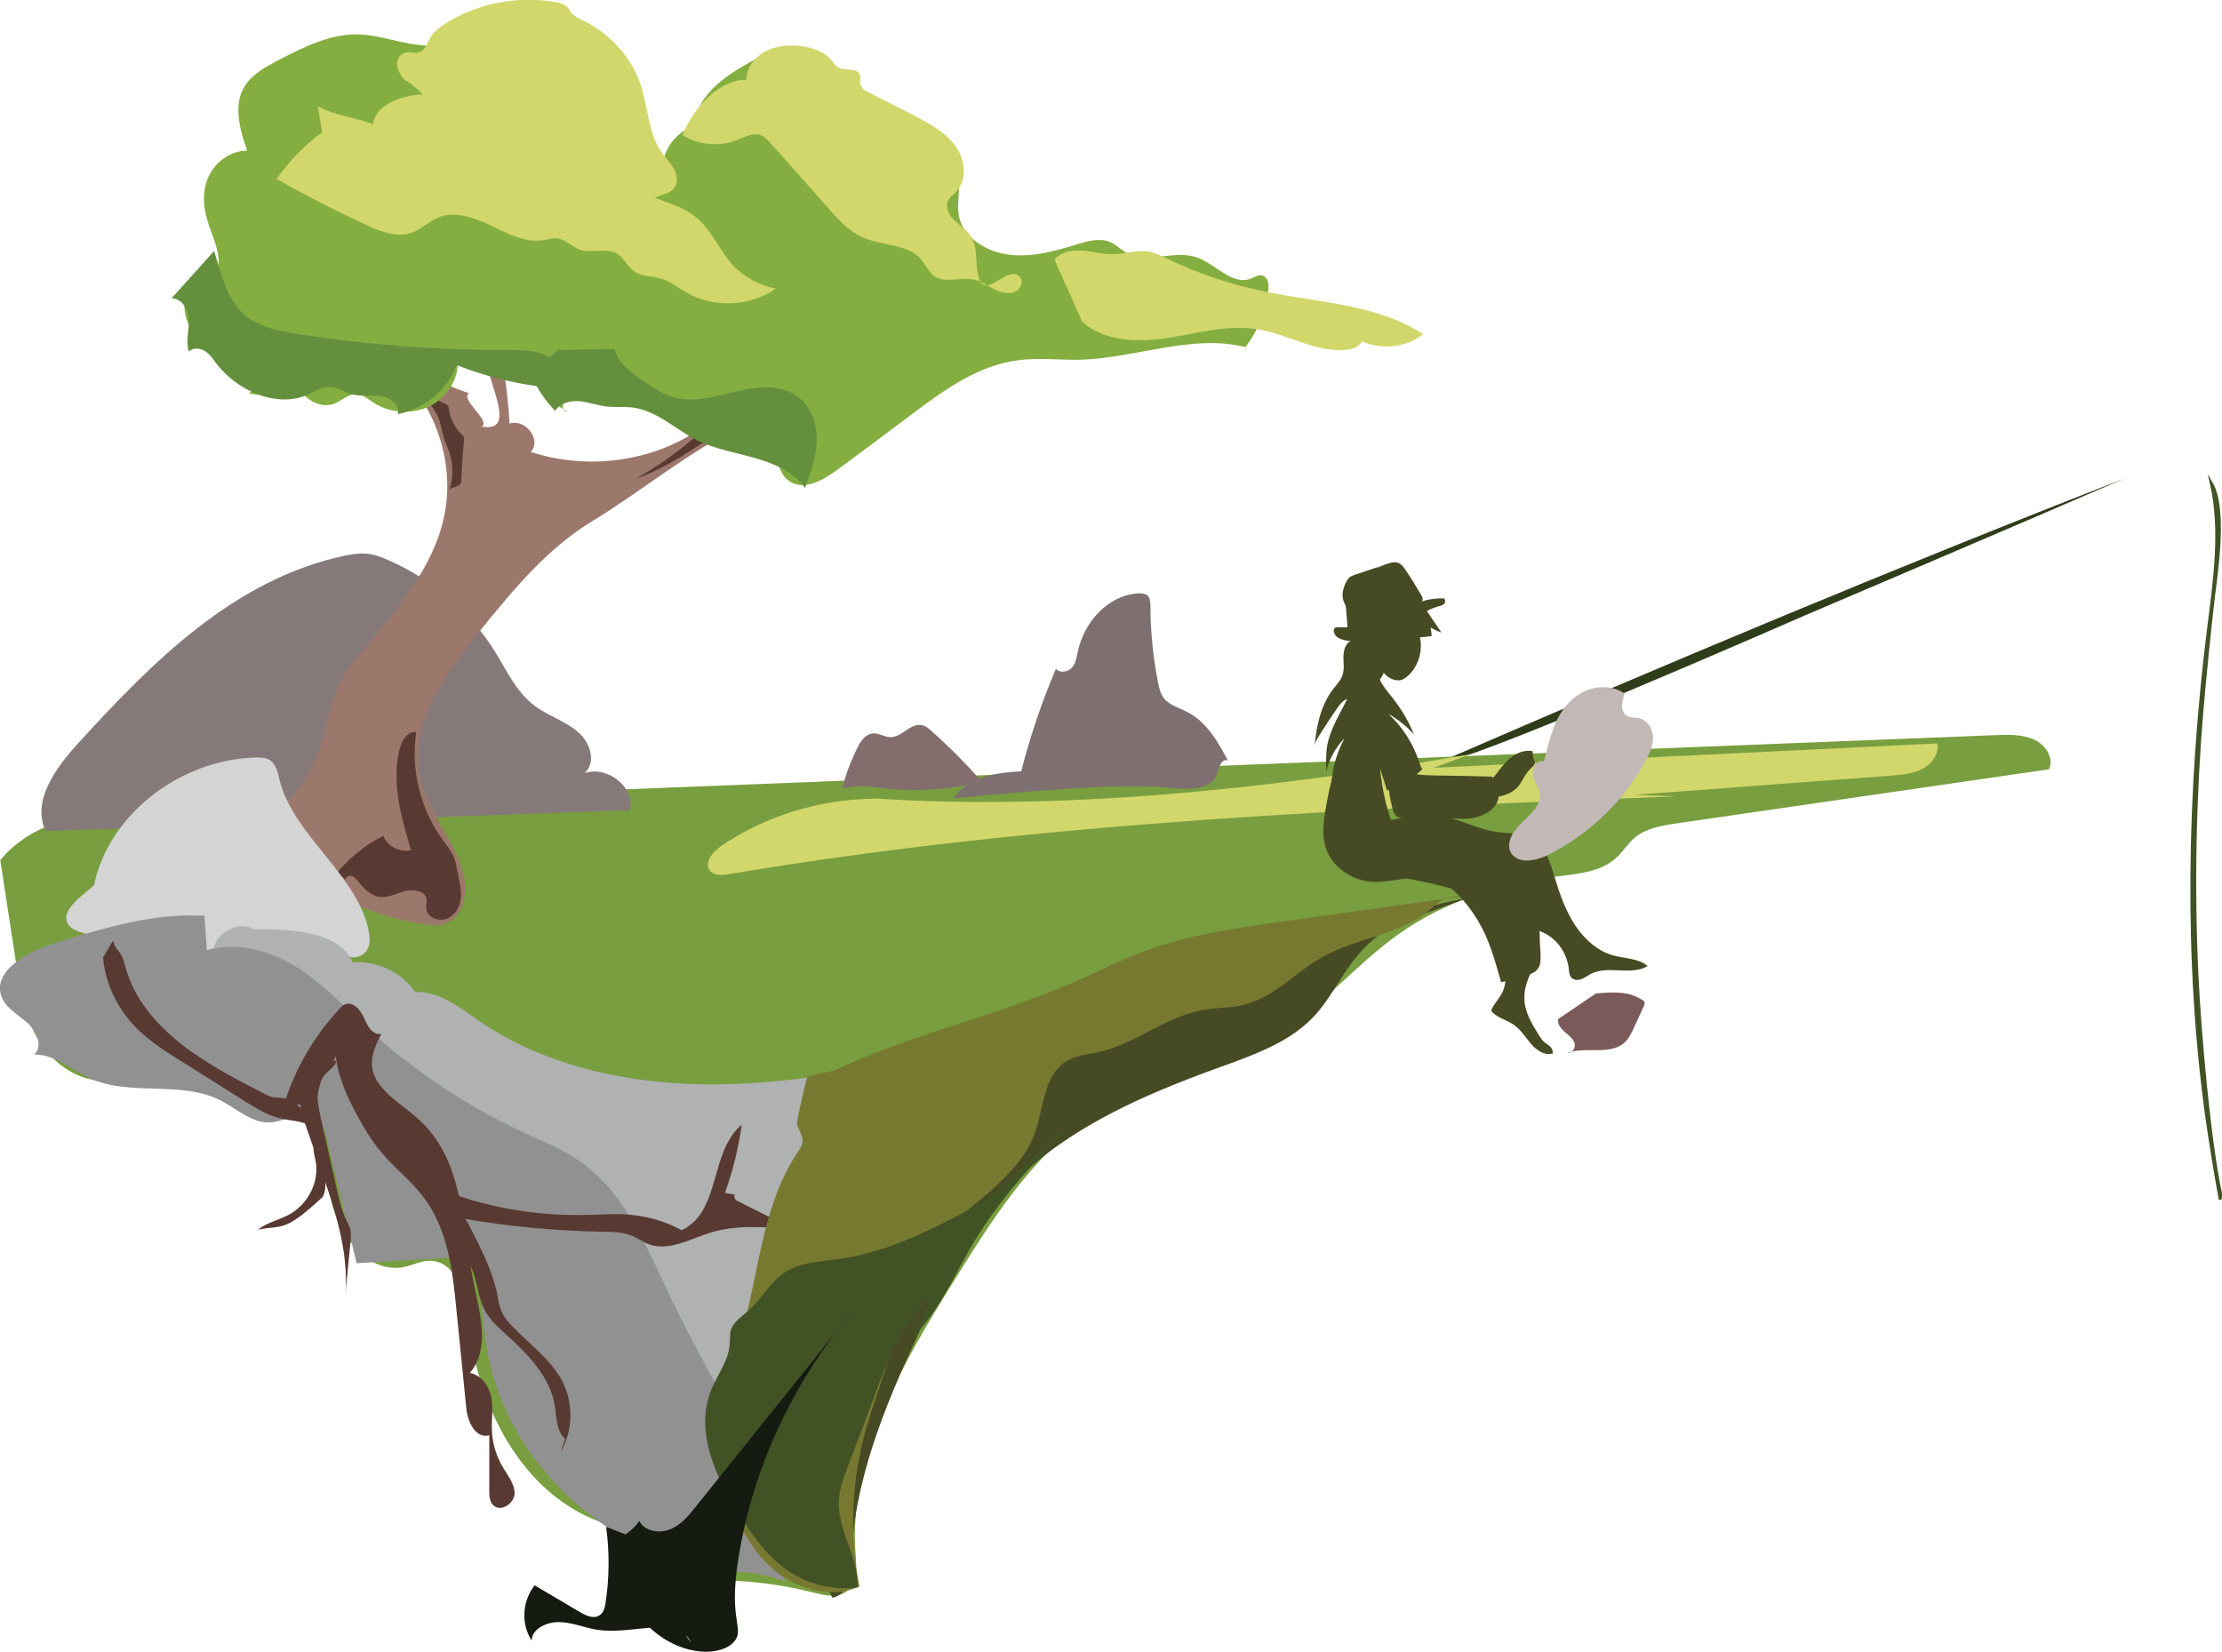
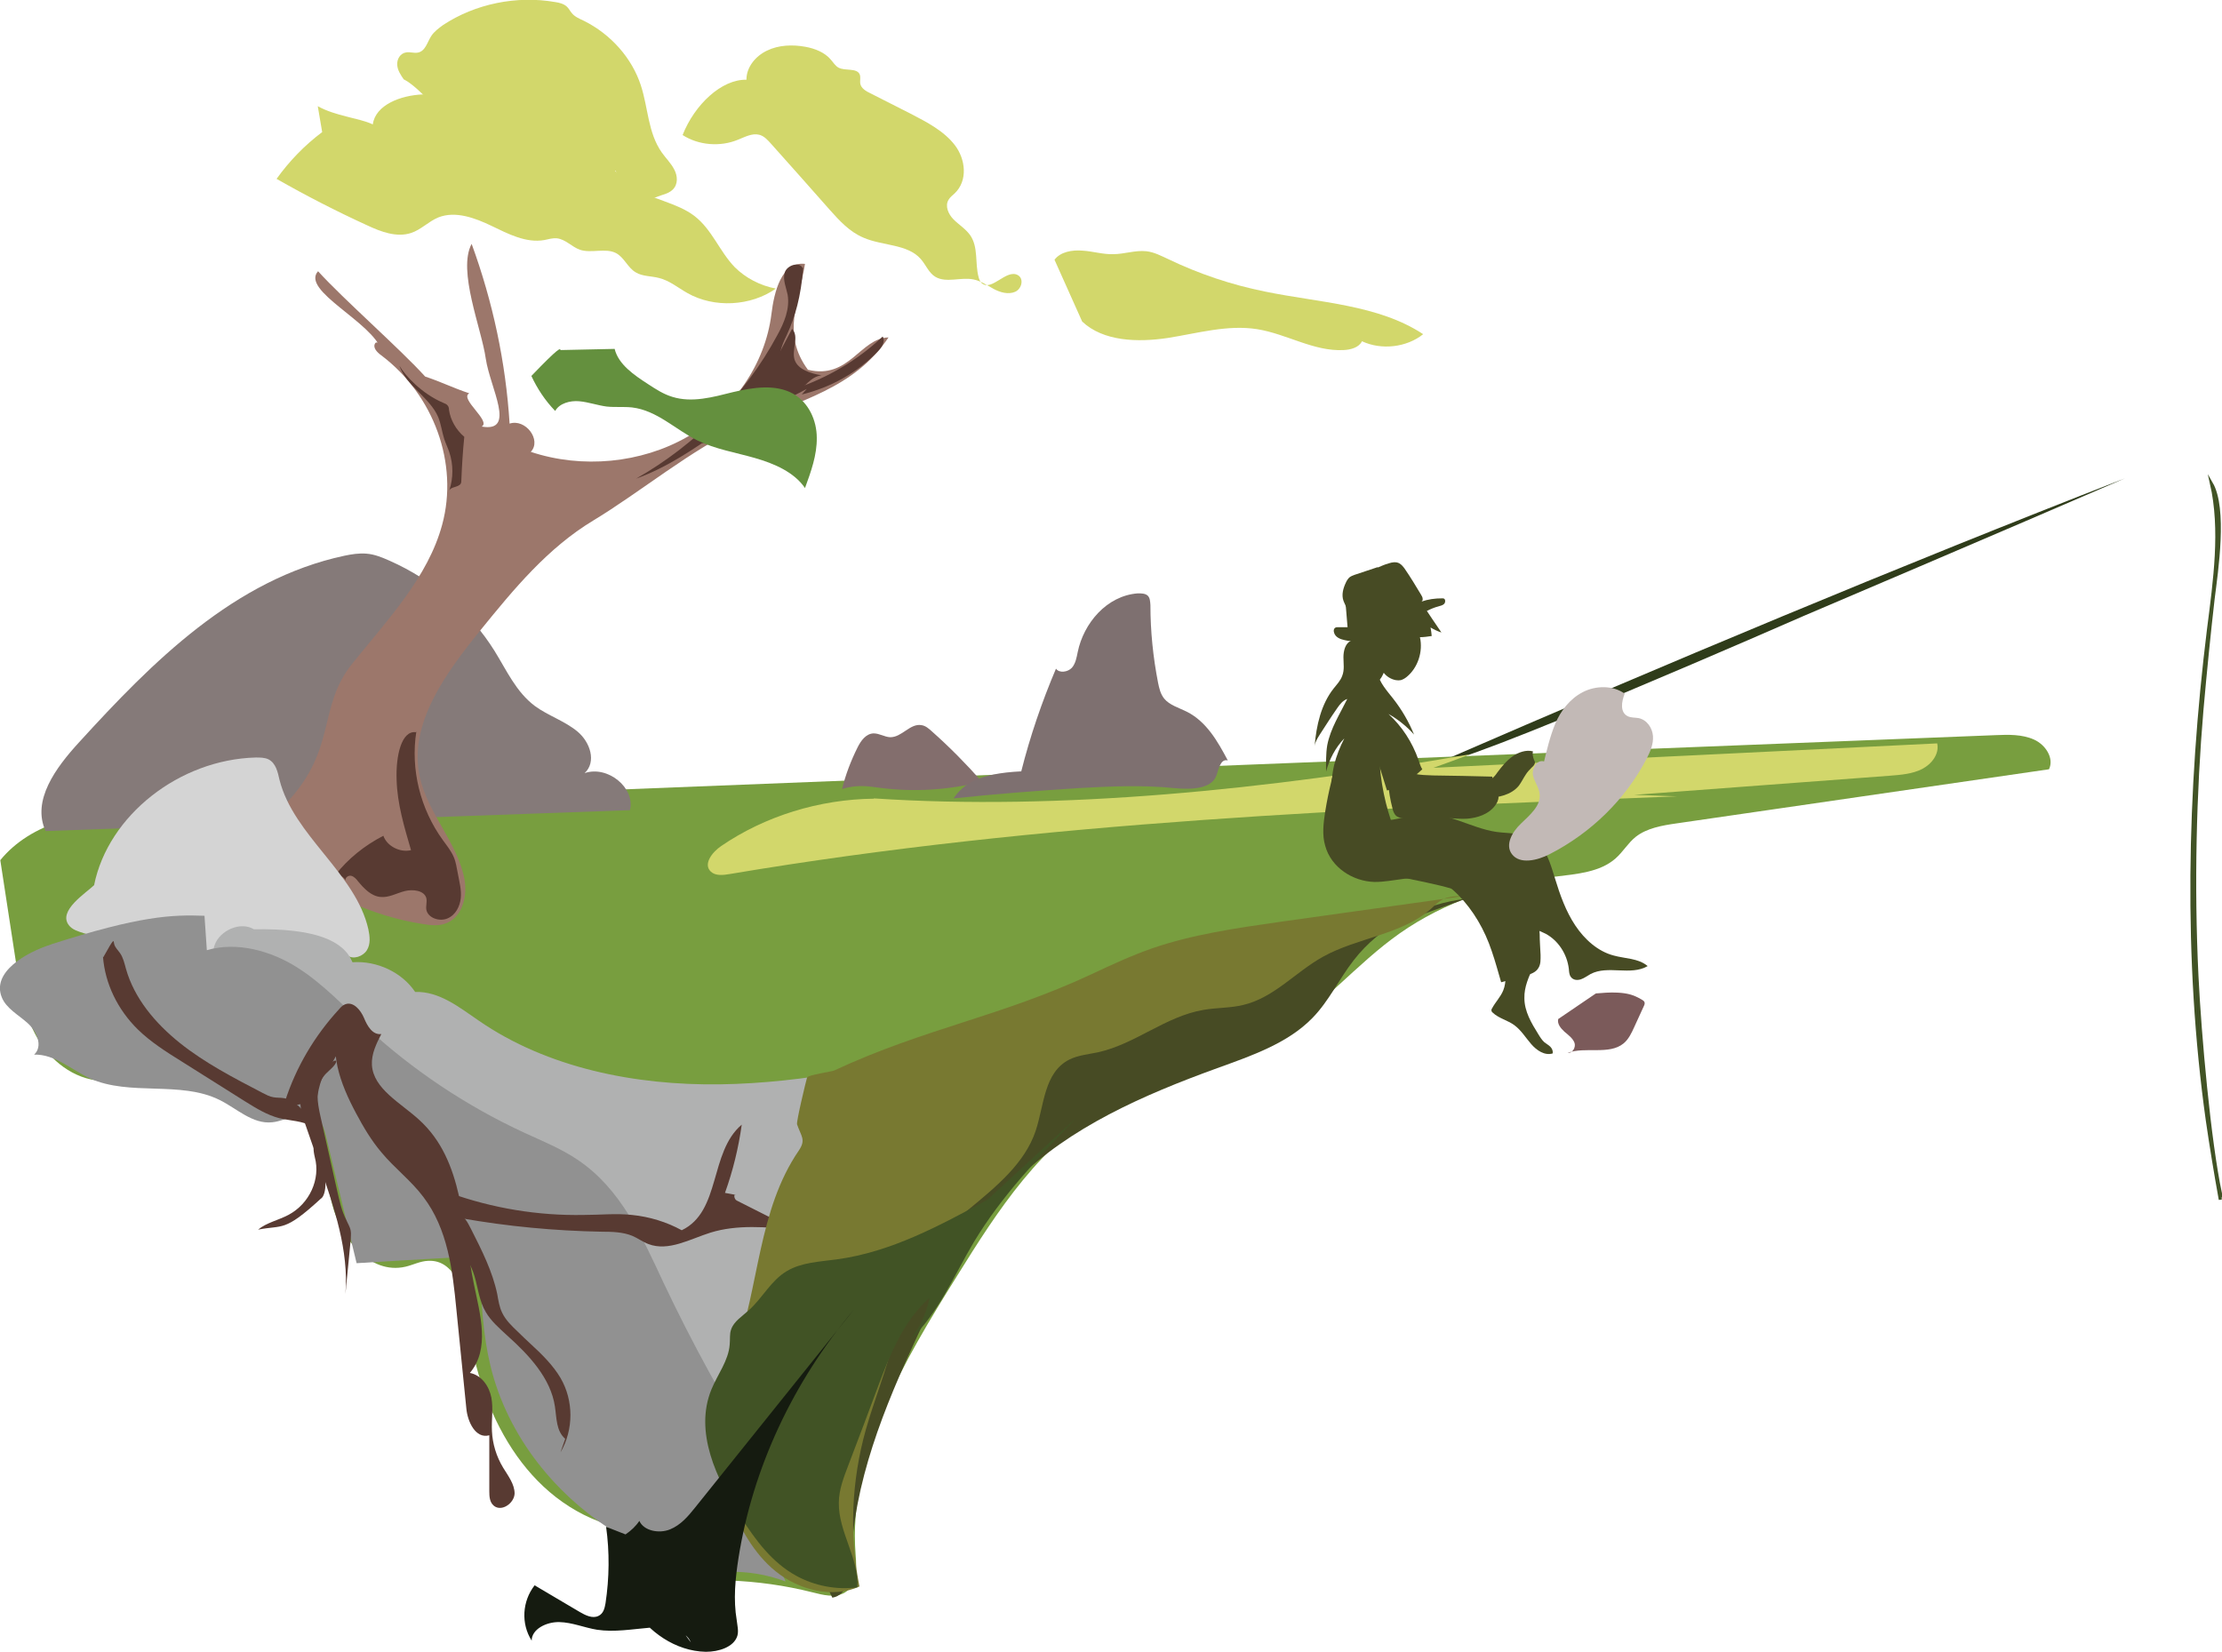
<svg xmlns="http://www.w3.org/2000/svg" id="Layer_2" viewBox="0 0 75.52 56.15">
  <defs>
    <style>.cls-1{mask:url(#mask);}.cls-2{fill:#fff;}.cls-3{fill:#919191;}.cls-4{fill:#64903e;}.cls-5{fill:#7e7070;}.cls-6{fill:#9c776b;}.cls-7{fill:#857a79;}.cls-8{fill:#84ae40;}.cls-9{fill:#c2b9b6;}.cls-10{fill:#d2d76b;}.cls-11{fill:#b0b1b1;}.cls-12{fill:#d4d4d4;}.cls-13{fill:#415325;}.cls-14{fill:#151b10;}.cls-15{fill:#474b24;}.cls-16,.cls-17{fill:#2f3c1a;}.cls-18{fill:#583a32;}.cls-19{fill:#789e3f;}.cls-20{fill:#787931;}.cls-21{fill:#836e6d;}.cls-22{fill:#7b5a5a;}.cls-17{stroke:#415325;stroke-miterlimit:10;stroke-width:.1px;}</style>
    <mask id="mask" x="11.44" y="-8.13" width="298.13" height="297.15" maskUnits="userSpaceOnUse">
      <g id="mask0_155_112">
        <path class="cls-2" d="m309.57-8.13H11.44v297.15h298.13V-8.13Z" />
      </g>
    </mask>
  </defs>
  <g id="Speakers">
    <g id="speakerisland">
      <g class="cls-1">
        <path class="cls-16" d="m48.99,25.88c7.67-3.33,15.42-6.58,23.23-9.62-3.99,1.73-10.9,4.67-10.9,4.67,0,0-12.11,5.31-12.33,4.95Z" />
      </g>
      <path class="cls-19" d="m5.1,27.47c20.91-.83,41.81-1.65,62.72-2.48.44-.02.91-.03,1.31.15.4.18.69.64.51,1.01-4.22.61-8.44,1.23-12.66,1.84-.49.07-1.01.16-1.39.46-.26.21-.43.51-.68.73-.53.47-1.32.53-2.05.62-1.9.23-3.77.86-5.29,1.93-1.48,1.04-2.62,2.48-4.19,3.42-1.73,1.04-3.86,1.39-5.62,2.37-2.37,1.32-3.85,3.63-5.23,5.85-1.83,2.93-3.71,6.09-3.45,9.47.04.48.06,1.06-.39,1.31-.32.17-.72.07-1.07-.02-1.86-.47-3.84-.54-5.73-.2.08-.61.12-1.34-.38-1.74-.24-.2-.57-.28-.87-.37-2.99-.97-4.44-4.14-4.76-7.06-.09-.83-.42-1.95-1.33-1.9-.27.01-.51.14-.77.2-1.22.28-2.2-.98-2.49-2.12-.29-1.13-.35-2.44-1.32-3.19-.55.42-1.39.16-1.97-.23-.57-.39-1.08-.92-1.78-1.07-.92-.19-1.84.34-2.78.29-.94-.05-1.74-.7-2.18-1.47-.44-.77-.58-1.65-.71-2.51-.18-1.17-.36-2.35-.54-3.52,1.04-1.27,2.82-1.7,5.07-1.78Z" />
      <path class="cls-7" d="m1.55,28.25c-.48-1.04.35-2.16,1.14-3.02,2.48-2.72,5.27-5.54,9.02-6.34.24-.05.49-.09.74-.07.28.02.54.13.79.24,1.49.66,2.75,1.75,3.57,3.07.41.66.73,1.39,1.37,1.87.45.33,1.02.51,1.45.87.43.36.65,1.03.24,1.41.79-.27,1.73.51,1.54,1.26" />
      <path class="cls-6" d="m9.75,27.28c1.72-1.84,1.03-3.25,2.23-4.73,1.19-1.48,2.57-2.93,3.05-4.72.56-2.07-.28-4.4-2.07-5.75-.14-.1-.3-.26-.21-.41.09-.14.4.27.22.25-.3-.97-2.76-2.04-2.16-2.7.84.93,2.81,2.66,3.64,3.58.57.19.93.38,1.5.57-.35.18.76.95.42,1.13,1.19.21.29-1.3.14-2.31-.14-1.01-.97-2.99-.48-3.9.72,1.97,1.16,4.03,1.29,6.11.54-.18,1.1.56.72.96,1.74.58,3.75.39,5.32-.51,1.57-.9,2.65-2.48,2.86-4.18.09-.74.34-1.79,1.14-1.7-.21,1.3-.8,2.38.1,3.6,1.4.34,1.78-1.08,2.74-1.1-1.19,1.76-2.98,2.11-5,3.03-1.67.76-3.47,2.25-5.03,3.19-1.56.94-2.71,2.34-3.83,3.72-1.2,1.48-2.47,3.21-2.07,5.01.27,1.23,1.3,2.25,1.52,3.49.1.59-.09,1.32-.7,1.5-.23.07-.48.04-.72,0-1.72-.27-3.35-1.02-4.61-2.13-.71-.63-1.26-.89-.03-2.02Z" />
      <path class="cls-18" d="m14.15,24.87c-.2,1.28.13,2.63.91,3.7.13.18.27.35.36.56.08.18.1.37.14.56.05.28.13.56.1.84-.03.28-.17.57-.45.69-.28.12-.67-.02-.72-.3-.02-.13.03-.26,0-.39-.07-.26-.45-.31-.73-.24-.28.07-.54.23-.83.2-.32-.03-.56-.29-.76-.53-.06-.08-.14-.17-.24-.19-.11-.02-.23.09-.17.18-.06-.13-.21-.22-.36-.21.43-.55.99-1,1.63-1.33.12.35.56.58.94.49-.23-.79-.47-1.58-.49-2.4-.03-.82.17-1.67.65-1.61Z" />
      <path class="cls-18" d="m13.58,12.45c.24.67,1.03,1.07,1.31,1.72.1.24.13.51.21.76.05.15.12.29.17.44.14.42.14.88,0,1.3.06-.13.31-.1.39-.23.02-.04.02-.08.02-.12.02-.49.05-.98.1-1.47-.28-.24-.47-.57-.52-.92,0-.05-.01-.11-.05-.15-.03-.04-.08-.06-.13-.08-.76-.32-1.32-.95-1.5-1.26Z" />
      <path class="cls-18" d="m27.28,9.11c-.12-.23-.54-.09-.61.16-.07.25.05.5.1.75.08.48-.12.96-.36,1.39-1.07,1.99-2.75,3.7-4.79,4.86,1.06-.38,1.98-1.02,2.89-1.65.78-.54,1.6-1.14,1.87-2.01.09-.31.11-.63.23-.93.04-.1.08-.19.13-.29.29-.63.48-1.3.56-2.29Z" />
      <path class="cls-18" d="m26.92,11.18c.26.27-.03.71.09,1.06.12.33.54.45.91.52-.37.04-.57.41-.87.6-.22.14-.49.18-.74.26-.65.2-1.2.61-1.74,1,.35-.33.7-.66,1.05-.99" />
      <path class="cls-18" d="m27.42,13.22c-.06.06-.11.13-.17.19.99-.24,1.9-.75,2.58-1.46.14-.14.27-.34.17-.51-1.01.96-2.32,1.66-3.73,1.99.06-.04.15.03.14.1-.01.07-.08.12-.14.16-.73.48-1.51.89-2.33,1.22-.04.02-.09.04-.1.08-.02.04.03.1.07.07" />
      <path class="cls-12" d="m3.2,30.08c.48-2.36,2.89-4.26,5.49-4.33.15,0,.3,0,.43.06.26.13.32.44.38.7.48,1.9,2.59,3.17,3.02,5.08.05.24.08.5-.05.71-.13.21-.46.33-.66.18.14.24-.24.46-.53.5-.67.08-1.36.02-2-.18-.22-.07-.44-.16-.67-.22-.6-.15-1.24-.08-1.86-.09-1.34-.02-2.63-.4-3.91-.77-.19-.06-.39-.12-.5-.27-.38-.49.58-1.09.87-1.37Z" />
      <path class="cls-11" d="m8.63,31.59c-.46-.28-1.15.04-1.33.52-.18.49.05,1.03.42,1.41.37.38.86.64,1.33.92,3.1,1.83,5.34,4.65,7.5,7.41.19-1.03.38-2.06.57-3.08,1.49.56,1.67,2.38,1.95,3.84.19.99.52,1.95.85,2.9.48,1.39.96,2.77,1.44,4.16.18.53.39,1.09.84,1.46.73.59,1.87.48,2.74.08,1.1-.5,2.04-1.69,1.52-2.72-.17-.34-.48-.61-.69-.94-.66-1.05.12-2.62,1.41-2.84.32-.05.66-.04.96-.15.35-.13.6-.42.83-.69.91-1.11,1.7-2.28,2.39-3.52.53-.95,1.04-2,2.03-2.55,1.72-.51,3.17-1.57,4.58-2.62-1.61-.43-3.34-.04-4.97.35-2.8.66-5.64,1.29-8.53,1.33-2.89.04-5.87-.56-8.19-2.16-.66-.45-1.35-1.01-2.17-.98-.44-.66-1.29-1.07-2.13-1.01-.29-.72-1.24-1.16-3.35-1.12Z" />
      <path class="cls-3" d="m1.75,32.1c-.91.29-2.03.96-1.69,1.8.15.38.57.6.88.88.31.28.53.78.22,1.07.71-.02,1.27.52,1.9.81,1.35.61,3.07.07,4.4.73.59.29,1.12.83,1.79.76.5-.05,1.03-.44,1.46-.19.23.14.31.41.37.66.35,1.44.69,2.88,1.04,4.32,1.14-.07,2.28-.14,3.42-.2.23-.01.51-.01.65.15.1.11.11.26.12.41.06,1.05.11,2.11.36,3.13.57,2.37,2.23,4.49,4.46,5.79.71.41,1.57.89,1.6,1.67,1.22-.57,2.71-.61,3.97-.13-.52-1.13-.43-2.48.22-3.55-.43.18-.86-.25-1.1-.64-1.21-1.93-2.3-3.92-3.27-5.97-.72-1.54-1.44-3.18-2.91-4.17-.56-.38-1.2-.64-1.81-.92-1.99-.92-3.81-2.14-5.38-3.59-.76-.71-1.47-1.48-2.36-2.04-.89-.56-2.04-.88-3.06-.58-.03-.39-.05-.78-.08-1.17-1.11-.04-2.19,0-5.21.97Z" />
      <path class="cls-18" d="m10.41,36.9c-.32.33-.2.85-.05,1.27.17.49.34.98.51,1.47.49,1.41.99,2.87.87,4.35.06-.62.12-1.23.18-1.85,0-.1.02-.2,0-.3-.02-.13-.1-.25-.15-.37-.16-.31-.23-.65-.31-.99-.19-.85-.38-1.7-.57-2.54-.1-.45-.19-.96.1-1.34.11-.15.28-.26.39-.41.11-.15.12-.41-.98.71Z" />
      <path class="cls-18" d="m10.7,39.34c.2.74-.18,1.58-.9,1.96-.34.18-.74.26-1.03.5.85-.17.88.1,2.13-1.05.21-.11.23-.9-.02-1.11.6-.11-.44-1.4-.18-.3Z" />
      <path class="cls-18" d="m11.6,34.67c-.48,1.01-.03,2.18.5,3.17.25.47.52.93.87,1.34.44.53,1.01.96,1.42,1.51.83,1.09.99,2.48,1.12,3.81.11,1.13.23,2.25.34,3.38.04.44.31,1.04.78.91,0,.64,0,1.27,0,1.9,0,.18.01.38.16.5.27.21.69-.1.7-.42,0-.32-.22-.6-.39-.88-.23-.38-.36-.81-.38-1.24-.02-.38.05-.76-.02-1.14-.07-.37-.32-.76-.73-.84.69-.82.35-1.98.14-3-.41-1.96-.33-4.21-1.86-5.6-.63-.58-1.56-1.05-1.61-1.87-.02-.37.15-.72.32-1.05-.3.04-.48-.28-.59-.55-.11-.26-.36-.57-.64-.46-.08.03-.14.09-.2.16-.84.91-1.47,1.98-1.84,3.13.16.13.4.16.6.08.1.2.21.4.31.6.18-.46.15-.97.34-1.43.2-.45.79-.84.66-2Z" />
      <path class="cls-18" d="m15.35,42.41c.43.15.66.57.78.98.12.41.16.84.38,1.21.18.31.46.55.73.8.75.67,1.48,1.46,1.62,2.41.06.39.04.83.35,1.1-.05.15-.11.31-.16.46.45-.77.45-1.76,0-2.53-.26-.44-.64-.81-1.02-1.16-.14-.13-.29-.27-.43-.41-.2-.19-.41-.39-.53-.64-.1-.2-.13-.42-.17-.64-.16-.77-.53-1.5-.89-2.21-.22-.43-.47-.9-.65.62Z" />
      <path class="cls-18" d="m15.28,40.55c1.45.52,3,.78,4.56.75.55,0,1.1-.06,1.64,0,.6.06,1.18.24,1.69.52,1.34-.64.93-2.65,2.04-3.59-.11.79-.3,1.57-.57,2.32.13.02.25.05.38.07-.09-.06-.08.14.02.19.65.33,1.31.66,1.96.99-.95-.09-1.94-.18-2.85.1-.7.22-1.43.65-2.11.39-.19-.07-.36-.2-.55-.28-.32-.13-.68-.14-1.03-.14-1.61-.03-3.21-.18-4.79-.46-.08-.1-.16-.2-.39-.86Z" />
      <path class="cls-18" d="m3.5,32.52c.07.92.5,1.8,1.18,2.47.44.43.96.76,1.49,1.09.72.45,1.44.91,2.16,1.36.37.23.74.46,1.16.57.38.09.79.09,1.12.28.02-.15-.09-.28-.19-.4-.21-.24-.44-.51-.77-.56-.12-.02-.24-.01-.35-.03-.14-.02-.26-.09-.38-.15-.98-.51-1.96-1.02-2.8-1.69-.85-.68-1.56-1.53-1.84-2.53-.05-.18-.09-.37-.2-.53-.07-.1-.17-.19-.2-.31-.03-.11.03-.27-.37.45Z" />
-       <path class="cls-8" d="m9.94,12.04c.02.42.04.85.27,1.22.22.36.71.62,1.13.47.26-.09.47-.33.75-.33.23,0,.42.17.61.29.55.36,1.33.41,1.92.11.59-.3.97-.93.94-1.55.61.65,1.92.53,2.37-.23.04.81.57,1.59,1.36,1.96-.14.02-.21-.17-.13-.28.08-.11.23-.14.37-.17.4-.08.81-.15,1.21-.23.45-.09,1.02-.14,1.29.2.11.13.15.31.28.42.31.28.81.04,1.21-.1,1.1-.38,2.48.28,2.79,1.32.13.44.13.99.55,1.24.48.29,1.11-.05,1.57-.39.88-.65,1.76-1.3,2.63-1.96,1.07-.8,2.22-1.63,3.59-1.79.68-.08,1.37,0,2.05-.01,1.9-.05,3.8-.89,5.63-.43.44-.58.71-1.26.78-1.96.02-.19-.02-.44-.23-.48-.13-.02-.24.06-.36.11-.65.25-1.21-.51-1.87-.73-.75-.24-1.65.23-2.33-.13-.22-.11-.38-.3-.61-.39-.35-.14-.76-.02-1.12.09-.74.23-1.51.44-2.28.35-.77-.09-1.54-.57-1.71-1.27-.11-.49.08-1.01-.04-1.5-.18-.74-1.15-1.23-1.92-.95-.47.17-.83.57-1.31.69-.1.03-.25.02-.27-.08-.02-.1.21-.03.11.01-1.09-1.22-2.18-2.44-3.27-3.66-1.05.53-2.23,1.25-2.29,2.36-.54.2-.95.66-1.06,1.18-1.12-.31-2.24-.62-3.35-.93-.22-.06-.49-.11-.65.04-.06-.45-.86-.48-1.06-.89-.16-.33.15-.68.31-1.02.21-.44.18-.97.46-1.38.28-.41,1.12-.5,1.22-.02.03-.43-.51-.74-.97-.7-.47.04-.87.29-1.29.49-1.02.49-2.23.65-3.36.44-.55-.1-1.09-.28-1.65-.3-.97-.03-1.87.42-2.72.86-.44.23-.9.48-1.16.88-.42.65-.18,1.49.07,2.21-.55,0-1.06.37-1.29.84-.23.47-.22,1.01-.07,1.5.14.5.41.98.39,1.49-.03.51-.55,1.06-1.07.88-.3.77.13,1.65.81,2.18.68.53,1.55.78,2.4,1.02-.04-.21-.25-.39-.48-.41-.21.25-.41.5-.62.76.88.15,1.81-.02,1.51-1.34Z" />
      <path class="cls-10" d="m13.73,2.71c-.11-.16-.22-.32-.23-.51-.01-.19.1-.39.31-.42.12-.02.25.03.38.01.27-.04.33-.36.47-.57.1-.15.25-.26.4-.37,1.09-.72,2.5-1.01,3.81-.78.14.02.29.06.39.15.07.06.11.15.17.22.1.13.27.2.42.27.92.46,1.63,1.27,1.93,2.19.25.76.24,1.61.71,2.28.14.2.32.37.43.59.11.21.13.49-.05.67-.1.1-.23.15-.37.19-.27.1-.54.19-.82.29-.09.03-.19.06-.27.02-.06-.03-.09-.1-.12-.17-.12-.32-.25-.65-.37-.97-.21.1-.43.19-.64.29-.06.03-.12.05-.18.05-.28,0-.24-.39-.19-.64.12-.62-.35-1.25-.96-1.52-.61-.28-1.34-.26-2-.13-.26.05-.53.12-.79.06-.26-.06-.46-.25-.69-.37-.23-.12-.56-.17-.74.02-.36-.36-.71-.71-1-.86Z" />
      <path class="cls-10" d="m25.37,2.7c0-.41.3-.79.7-.98.39-.19.86-.21,1.3-.13.33.06.66.19.87.44.08.09.15.21.26.27.23.12.62,0,.72.23.04.1,0,.22.02.32.03.15.19.25.34.32.45.23.91.46,1.36.69.56.29,1.14.59,1.51,1.07.37.48.45,1.21,0,1.64-.07.07-.16.13-.21.22-.13.21-.01.49.17.67.18.18.41.32.56.53.29.41.16.95.29,1.43.02.08.05.15.11.21.34.28.83-.49,1.22-.28.22.12.14.47-.09.57-.23.1-.51.02-.73-.1-.22-.12-.43-.27-.68-.32-.43-.09-.93.13-1.3-.09-.23-.14-.32-.41-.5-.61-.45-.51-1.3-.44-1.94-.72-.48-.2-.83-.59-1.16-.96-.66-.75-1.32-1.49-1.99-2.24-.11-.12-.23-.26-.4-.3-.24-.06-.49.08-.72.17-.6.25-1.34.19-1.88-.16.41-1.04,1.33-1.9,2.17-1.88Z" />
      <path class="cls-10" d="m12.67,4.23c.09-.67.96-.99,1.69-1.02.73-.03,1.53.06,2.13-.33.2-.13.38-.31.62-.31.18,0,.34.09.48.17.84.5,1.69,1.02,2.31,1.74.55.64.92,1.44,1.65,1.9.63.41,1.46.51,2.05.96.6.46.85,1.2,1.37,1.74.37.37.87.63,1.4.73-.85.6-2.1.67-3.01.15-.32-.18-.6-.42-.96-.51-.26-.07-.56-.05-.79-.19-.28-.16-.39-.51-.68-.66-.36-.18-.83.02-1.22-.11-.28-.1-.49-.36-.79-.39-.14-.01-.28.03-.42.06-.62.11-1.23-.21-1.79-.48-.56-.27-1.23-.52-1.81-.29-.34.14-.59.42-.93.53-.49.16-1.02-.04-1.49-.26-1.05-.48-2.08-1.01-3.08-1.58.43-.6.95-1.14,1.55-1.59-.05-.29-.1-.58-.15-.88.61.34,1.4.4,1.85.61Z" />
      <path class="cls-10" d="m35.84,8.83c.2-.27.6-.34.95-.31.35.02.69.13,1.04.12.38,0,.75-.14,1.13-.1.27.03.51.16.75.27,1.04.5,2.14.87,3.28,1.1,1.84.38,3.85.44,5.38,1.45-.56.45-1.42.55-2.08.24-.1.21-.38.29-.63.3-1.01.05-1.93-.55-2.93-.71-1.01-.16-2.03.14-3.05.3-1.01.15-2.18.12-2.9-.56" />
-       <path class="cls-4" d="m7.27,8.54c-.48.53-.96,1.07-1.44,1.6.38.01.59.42.59.77,0,.35-.11.7,0,1.04.13-.14.37-.12.54-.02.16.1.27.26.38.41.69.92,2.05,1.56,3.14,1.07.23-.1.45-.26.71-.26.28,0,.52.19.8.26.31.08.65,0,.98.06.32.05.66.33.54.61.92-.18,1.71-.84,2.01-1.67,1.28.5,2.66.79,4.05.83.25,0,.53,0,.73-.14.2-.14.26-.47.04-.6-.27.19-.67.14-.98,0-.31-.13-.58-.34-.9-.46-.41-.15-.86-.14-1.29-.14-2.35,0-4.7-.18-7.02-.54-.63-.1-1.29-.22-1.78-.61-.67-.53-.83-1.42-1.09-2.2Z" />
      <path class="cls-4" d="m18.06,12.78c.2.43.47.84.81,1.19.14-.26.51-.36.82-.33.32.03.62.14.93.18.28.03.58,0,.86.03.85.1,1.47.75,2.22,1.12.61.3,1.3.41,1.96.6.66.19,1.33.48,1.7,1.02.2-.55.41-1.12.4-1.71,0-.58-.27-1.2-.81-1.5-.6-.33-1.36-.21-2.04-.05-.68.17-1.39.37-2.06.16-.3-.09-.56-.26-.82-.43-.48-.31-1.01-.67-1.14-1.2-.61.01-1.23.03-1.84.04-.01-.06-.03-.12-.99.88Z" />
      <path class="cls-21" d="m28.62,26.82c.12-.49.3-.96.53-1.42.11-.22.28-.46.54-.47.2,0,.37.12.56.13.4.01.68-.48,1.07-.41.14.02.25.12.35.21.61.54,1.17,1.11,1.7,1.71-1.13.29-2.32.36-3.47.21-.38-.05-.76-.12-1.28.04Z" />
      <path class="cls-5" d="m34.71,26.22c.3-1.19.7-2.36,1.18-3.49.11.16.4.12.54-.03.13-.15.16-.35.2-.54.2-.97.98-1.91,2.04-1.99.12,0,.24,0,.33.07.09.08.09.21.1.33,0,.89.09,1.77.26,2.64.04.19.08.38.21.54.18.22.5.31.76.44.68.34,1.06,1.02,1.4,1.66-.25-.07-.31.3-.39.52-.18.47-.9.47-1.44.42-1.08-.11-2.16-.06-3.24,0-1.42.09-2.84.2-4.25.35.32-.47.81-.85,2.31-.92Z" />
      <path class="cls-22" d="m54.24,33.77c-.43.29-.85.58-1.28.87-.04.16.08.31.21.43.13.11.28.22.34.37.06.15-.06.37-.23.35.61-.22,1.41.08,1.9-.32.17-.14.27-.35.36-.55.11-.24.22-.48.33-.72.02-.04.04-.09.02-.14-.02-.04-.06-.06-.09-.08-.27-.15-.53-.31-1.56-.21Z" />
      <path class="cls-10" d="m29.7,27.15c-1.85.02-3.7.59-5.19,1.61-.31.21-.62.62-.35.87.16.15.42.12.65.08,10.61-1.79,21.42-2.22,32.19-2.64-.49-.02-.98-.03-1.46-.05,2.89-.22,5.79-.43,8.68-.65.38-.03.78-.06,1.11-.23.33-.17.59-.52.51-.87-5.71.28-11.41.56-17.12.83.42-.15.83-.3,1.25-.46-6.92,1.21-13.94,1.92-20.27,1.5Z" />
      <path class="cls-15" d="m49.86,30.55c-1.52.16-2.96.94-3.85,2.09-.5.64-.84,1.39-1.41,1.97-.84.86-2.07,1.28-3.23,1.7-2.51.91-5.02,2.01-6.85,3.83-1.5,1.49-2.46,3.37-3.33,5.25-1.14,2.46-2.19,5.02-2.26,7.69-.01.49-.12,1.14-.64,1.23-.22-.39-.27-.86-.15-1.29.07-.25.2-.55.01-.75-.14-.15-.38-.16-.56-.26-.31-.17-.38-.55-.41-.88-.15-1.72-.16-3.48.29-5.16.46-1.74,1.4-3.34,2.32-4.92.76-1.3,1.55-2.63,2.79-3.56.85-.63,1.86-1.04,2.85-1.44,4.17-1.67,8.34-3.34,14.42-5.51Z" />
      <path class="cls-20" d="m52.07,29.67c-.87.58-1.97.74-3.03.89-1.85.26-3.71.52-5.56.78-1.46.21-2.94.42-4.33.9-.71.25-1.38.56-2.06.88-3.11,1.45-5.62,1.82-8.74,3.27-.09.04-.89.15-.92.24-.03.09-.37,1.5-.34,1.59.14.41.31.52.06.89-1.39,2.03-1.34,4.61-2.16,6.89-.32.88-.77,1.74-.81,2.66-.04.82.26,1.62.59,2.38.38.88.83,1.76,1.6,2.38.77.62,1.92.93,2.84.51-.35-1.77-.27-3.6.22-5.34.56-1.97,1.64-4.04.84-5.94.26-.13.59.12.63.39.04.27-.1.54-.25.78.69-2.22,3.81-3.17,4.55-5.38.29-.87.28-1.98,1.14-2.42.3-.15.65-.18.98-.25,1.27-.28,2.29-1.22,3.58-1.44.45-.08.92-.06,1.36-.17,1.05-.25,1.77-1.12,2.71-1.64,1.17-.65,2.69-.75,3.67-1.63.13-.12.26-.25.42-.33.16-.07.34-.09.52-.1,1.16-.1,2.3-.38,2.48-.8Z" />
      <path class="cls-13" d="m33.55,40.79c-1.61.87-3.26,1.77-5.11,2.02-.58.08-1.2.1-1.7.4-.54.32-.82.91-1.29,1.33-.22.2-.51.38-.6.65-.06.16-.03.34-.05.52-.04.54-.41,1.01-.62,1.52-.59,1.44.16,3.04,1.01,4.36.49.76,1.05,1.53,1.88,1.98.62.34,1.36.48,2.07.39.06-.98-.65-1.9-.63-2.88,0-.44.17-.87.33-1.29.34-.89.68-1.79,1.01-2.68.41-1.08.85-2.2,1.74-2.99-.1.52-.33,1.02-.67,1.44.99-.93,1.5-2.2,2.18-3.34.93-1.55,2.2-2.88,3.47-4.21" />
      <path class="cls-15" d="m46.82,19.28c-.26.09-.52.17-.78.26-.06.02-.13.05-.18.09-.05.05-.09.11-.12.18-.09.19-.15.41-.08.61.02.06.05.11.07.16.01.04.02.09.02.14.02.2.03.4.05.6-.11,0-.21,0-.32,0-.03,0-.07,0-.1.02-.05.03-.06.1-.04.16.04.16.21.23.36.26.12.03.25.04.37.04.22,0,.43-.06.64-.12.19-.05.39-.1.57-.18.56-.24,1.03-.74,1.62-.89.06-.02.13-.03.18-.08.05-.05.05-.15,0-.18-.02-.01-.04-.01-.07-.01-.24,0-.47.03-.7.11.04-.02.05-.07.04-.11,0-.04-.03-.08-.05-.12-.18-.3-.36-.6-.56-.89-.05-.07-.11-.14-.18-.18-.11-.06-.24-.04-.36,0-.15.04-.29.11-.37.14Z" />
      <path class="cls-15" d="m45.9,21.79c-.18.09-.24.34-.24.55s.04.43-.04.63c-.06.17-.18.29-.29.43-.43.54-.59,1.26-.65,1.96.02-.14.1-.27.17-.38.2-.31.39-.61.6-.91.09-.13.19-.26.34-.31-.25.51-.57,1-.68,1.57-.05.3-.04.6-.04.9.11-.42.32-.82.62-1.13-.29.57-.5,1.22-.39,1.86.31.06.63-.04.94-.08.11-.02.23-.02.33-.07.1-.04.2-.13.23-.24.03-.12-.01-.25-.06-.37-.11-.31-.19-.63-.24-.95-.02-.12-.03-.23-.05-.35,0-.06-.01-.11,0-.16.08-.16.21-.29.37-.35.02,0,.04-.01.05-.03.01-.02.02-.04.02-.06.05-.29.01-.59-.1-.86-.03-.08-.07-.18-.01-.24.02-.02.04-.03.06-.05.09-.06.14-.17.19-.28.1.13.25.22.41.25.06.01.12.01.17,0,.07-.02.14-.06.2-.11.38-.31.56-.86.45-1.35.13,0,.27-.02.4-.04-.01-.1-.02-.2-.04-.29.12.07.24.13.37.17-.19-.28-.39-.57-.58-.86" />
      <path class="cls-15" d="m46.81,22.85c.07.35.32.62.54.9.29.37.53.78.71,1.22-.25-.28-.55-.52-.87-.7.46.42.81.96,1.02,1.56.04.11.07.23.13.32-.16.15-.33.29-.51.41-.21.14-.44.26-.69.31-.15-.48-.3-.96-.45-1.44-.08-.25-.16-.5-.32-.7" />
      <path class="cls-15" d="m46.72,25.41c.09.64.18,1.27.27,1.91.02.11.03.23.07.34.04.11.11.21.2.26.11.07.25.06.37.05.01,0,.02-.03,0-.01-.27.15-.56.24-.86.31-.4.1-.81.2-1.21.15-.04,0-.08-.01-.11-.05-.01-.02-.02-.04-.03-.07-.08-.36-.11-.73-.14-1.1-.03-.33-.06-.66.05-.97" />
      <path class="cls-15" d="m48.06,26.3c.21.05.43.05.65.06.67.01,1.34.02,2.01.04-.02.24.21.45.21.69,0,.11-.05.21-.12.3-.22.29-.59.41-.94.44-.35.02-.7-.04-1.05-.04-.38,0-.77.07-1.15.02-.08,0-.15-.03-.21-.07-.08-.07-.12-.18-.14-.29-.07-.26-.11-.53-.14-.8" />
      <path class="cls-15" d="m50.66,26.49c.1-.05.17-.14.23-.23.15-.2.31-.4.52-.55.2-.14.46-.23.69-.17-.02.09,0,.19.03.27.01.03.03.06.04.1,0,.07-.05.13-.1.17-.08.08-.16.16-.22.26-.08.12-.14.25-.23.37-.13.16-.31.26-.49.32-.19.06-.38.09-.58.12" />
      <path class="cls-15" d="m46.79,27.84c.49.14.99-.12,1.49-.17.88-.09,1.7.48,2.58.61.45.06.94.02,1.31.29.39.28.53.81.68,1.29.17.56.37,1.12.69,1.6.32.48.77.88,1.3,1.02.39.11.84.09,1.16.36-.58.34-1.35-.04-1.94.27-.11.06-.21.14-.33.18-.12.04-.26.03-.34-.08-.06-.08-.06-.18-.07-.28-.06-.5-.36-.96-.79-1.19-.54-.24-1.07-.5-1.59-.8-.24-.14-.48-.28-.73-.4-1.09-.53-2.33-.59-3.48-.95-.31-.1-.63-.22-.88-.45-.25-.23-.42-.58-.36-.93" />
      <path class="cls-15" d="m52.2,30.83c.1.3.11.62.13.93,0,.23.02.46.03.7,0,.15.01.31-.07.44-.09.16-.28.22-.44.26-.28.08-.55.15-.83.23-.05-.17-.1-.34-.15-.52-.05-.18-.11-.36-.17-.54-.24-.72-.62-1.38-1.14-1.91-.52-.52-1.17-.89-1.88-1" />
      <path class="cls-15" d="m52.12,32.86c-.16.34-.32.69-.31,1.07,0,.45.24.85.47,1.22.06.1.13.21.21.28.06.05.14.09.2.15.06.06.1.15.08.23-.27.08-.54-.1-.73-.32s-.34-.47-.57-.64c-.23-.17-.53-.23-.74-.43-.02-.02-.04-.04-.04-.07,0-.02,0-.05.02-.07.11-.21.29-.39.38-.61.12-.29.08-.63.03-.95" />
      <path class="cls-15" d="m46.87,25.39c0,.85.14,1.71.41,2.51.06.19.14.39.09.58-.05.19-.2.32-.35.42-.02.02-.05.03-.08.03-.04,0-.06-.05-.08-.09-.64-1.5-.85-3.22-.59-4.85" />
      <path class="cls-15" d="m45.46,25.94c-.2.57-.25,1.2-.26,1.81,0,.21,0,.43.04.64.08.42.34.8.69,1,.37.22.8.25,1.22.28" />
      <path class="cls-15" d="m45.55,25.55c-.23.66-.4,1.35-.51,2.04-.06.39-.11.79,0,1.16.2.74.94,1.21,1.67,1.23.66.01,1.34-.28,1.95-.03" />
      <path class="cls-9" d="m52.47,25.88c-.24-.06-.41.24-.37.47.05.23.21.42.23.65.04.39-.33.7-.63.99-.3.28-.56.73-.31,1.05.27.35.86.21,1.27,0,1.43-.73,2.59-1.88,3.3-3.24.13-.25.24-.51.22-.78-.02-.27-.2-.55-.49-.61-.12-.02-.25-.01-.36-.06-.28-.13-.22-.5-.11-.77-.4-.29-.99-.28-1.43-.05s-.75.64-.93,1.07c-.18.43-.3.95-.38,1.28Z" />
      <path class="cls-14" d="m20.66,51.98c.16.92.35,1.86.86,2.67.51.81,1.43,1.48,2.47,1.5.44,0,.95-.16,1.07-.54.05-.17,0-.35-.02-.53-.12-.7-.05-1.42.06-2.12.48-3.05,1.85-5.98,3.92-8.44-1.8,2.24-3.59,4.48-5.39,6.72-.24.3-.49.6-.86.75-.37.15-.89.05-1.04-.29-.12.18-.28.33-.47.46-.22-.09-.44-.17-.66-.26.12.86.11,1.74-.02,2.6-.03.17-.07.35-.24.43-.2.1-.44-.02-.63-.13-.51-.3-1.03-.61-1.54-.91-.42.54-.47,1.3-.1,1.88,0-.39.5-.64.94-.63s.85.19,1.28.26c.59.09,1.2-.02,1.8-.07.54-.04,1.21.05,1.39.5" />
      <path class="cls-17" d="m75.47,40.58c-.38-1.8-.7-5.35-.8-7.41-.15-3.1-.07-6.23.17-9.04q.18-2.03.38-3.77c.12-.96.44-3.06-.06-3.93.36,1.58.11,3.31-.1,4.96-.68,5.5-.81,11.22-.04,16.7.13.9.28,1.8.44,2.69v-.21Z" />
    </g>
  </g>
</svg>